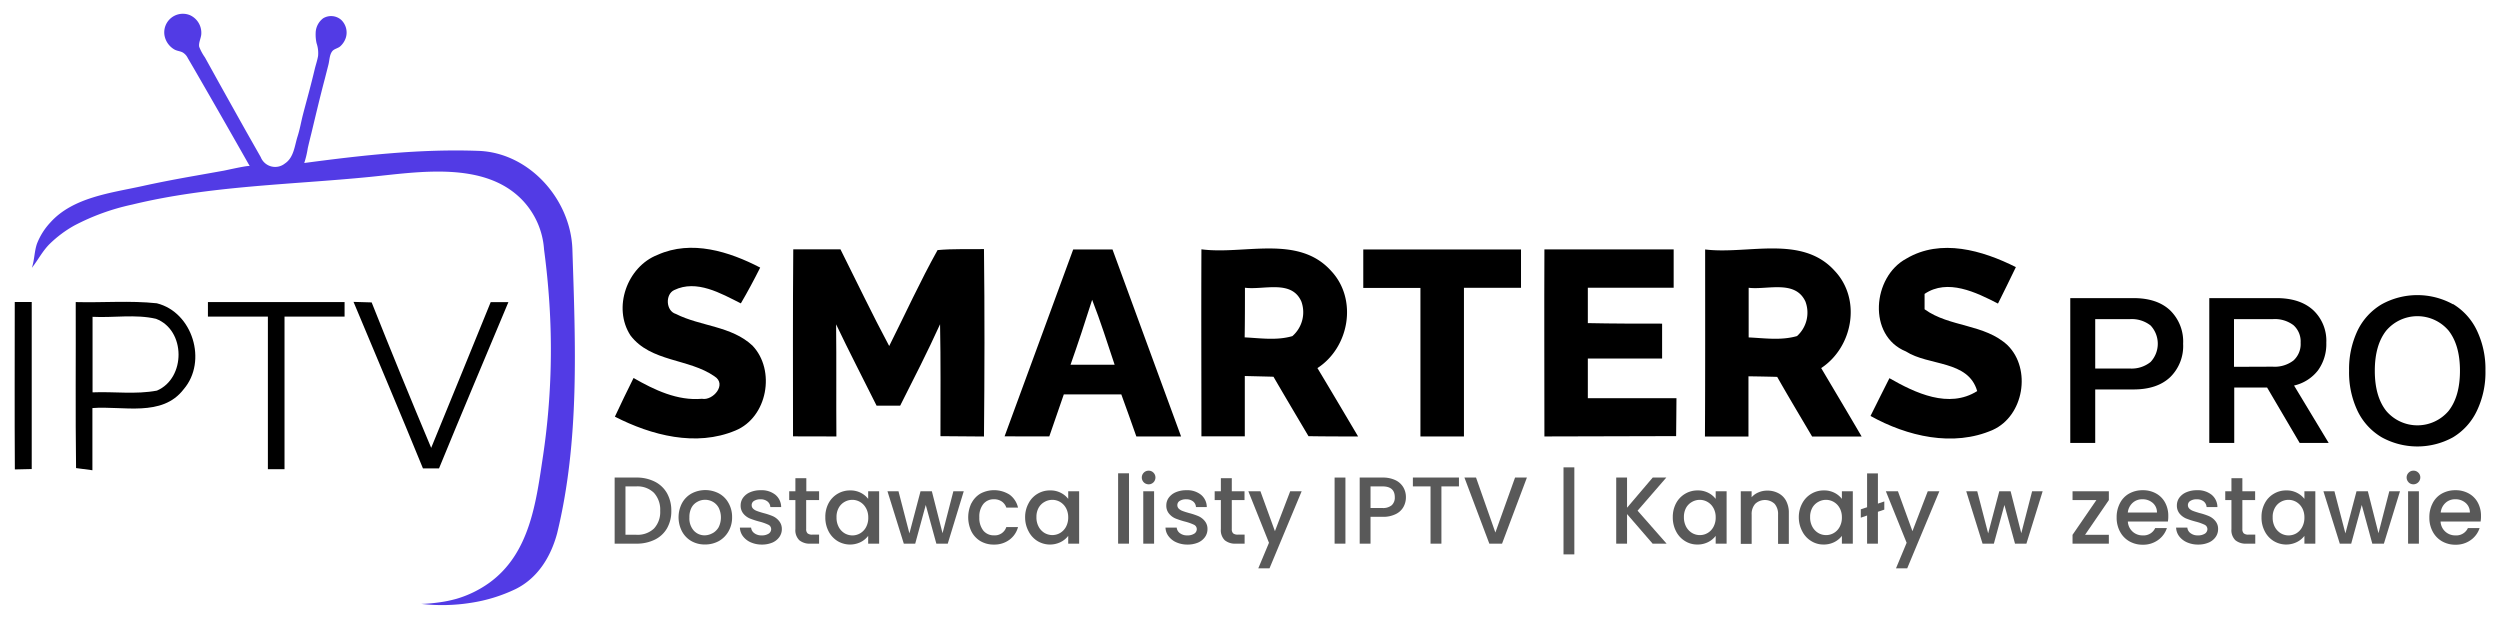
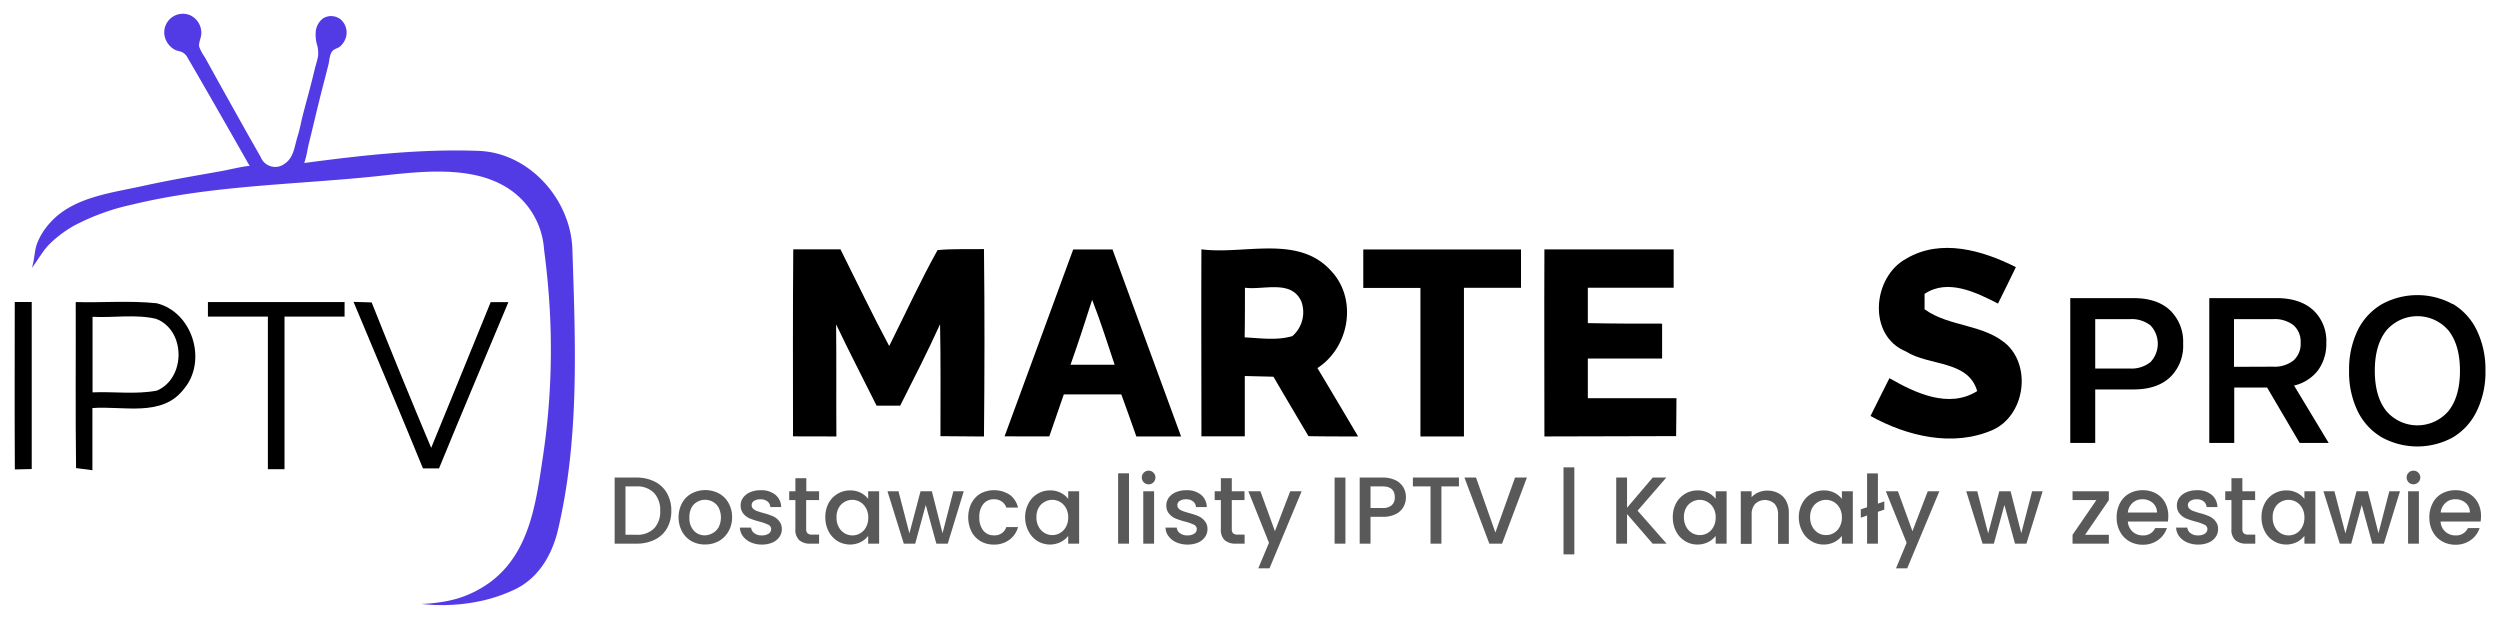
<svg xmlns="http://www.w3.org/2000/svg" id="Layer_1" viewBox="0 0 517.01 127.96">
  <path d="M115.21,110.32c-1.31,4.85-4,9.22-8.56,11.49a32.68,32.68,0,0,1-9.3,2.86,37.73,37.73,0,0,1-10.22.22,30.72,30.72,0,0,0,3.47-.29,26.06,26.06,0,0,0,3.82-.77,22.42,22.42,0,0,0,6.72-3.27c8.51-6.12,9.74-16.83,11.19-26.47a149,149,0,0,0,1.13-33.5c-.23-3-.55-6-.95-9a16.34,16.34,0,0,0-4.43-10.15c-7.86-8.25-21.61-5.84-31.62-4.85-16.35,1.62-33.11,1.82-49.13,5.72a46.65,46.65,0,0,0-12,4.35,24.16,24.16,0,0,0-5,3.73c-1.53,1.49-2.47,3.4-3.74,5,.55-1.63.5-3.38,1.06-5a13.7,13.7,0,0,1,2.79-4.41c4.68-5.19,12.55-6.08,19-7.5,3.71-.82,7.45-1.52,11.19-2.18l5.62-1c.52-.09,5.26-1.18,5.4-.94Q45.87,24.15,40,14l-1.17-2a2.71,2.71,0,0,0-1.06-1.16c-.54-.28-1.17-.3-1.71-.61A4.21,4.21,0,0,1,34,7.2a3.85,3.85,0,0,1,5.29-4.06,4,4,0,0,1,2.33,4c-.07.78-.59,1.77-.42,2.55a10.26,10.26,0,0,0,1.18,2.18L45.22,17q2.84,5.1,5.7,10.2l3,5.29a3.21,3.21,0,0,0,5,1.32c1.85-1.22,2-3.65,2.61-5.57.48-1.48.74-3.06,1.13-4.57s.83-3.11,1.24-4.66.81-3.12,1.18-4.68c.22-.92.54-1.82.7-2.76a6.33,6.33,0,0,0-.31-2.63,8.22,8.22,0,0,1-.19-2.1,3.89,3.89,0,0,1,1.57-3.07,3.17,3.17,0,0,1,3.73.36,3.62,3.62,0,0,1,.93,3.7,4.08,4.08,0,0,1-1.17,1.77c-.46.4-1.25.5-1.63,1-.59.75-.56,1.92-.8,2.81l-.72,2.83c-1,3.77-1.89,7.55-2.8,11.34-.25,1-.5,2-.74,3.06a19,19,0,0,1-.73,3.07c11.93-1.59,24-2.95,36-2.51,10.51.35,19.08,10,19.45,20.29C119,71.06,119.91,91.06,115.21,110.32Z" style="fill:#523be5" />
  <path d="M3.05,62.46l3.51,0c0,11.51,0,23,0,34.54-.88,0-2.63.06-3.49.08C3,85.55,3.05,74,3.05,62.46Z" />
  <path d="M15.66,62.47c5.58.15,11.21-.34,16.77.25,7.42,1.85,10.51,12,5.56,17.77-4.46,5.85-12.59,3.4-18.88,3.9,0,4.28,0,8.57,0,12.86l-3.38-.45C15.58,85.36,15.7,73.91,15.66,62.47Zm3.48,3q0,7.83,0,15.67c4.42-.19,8.94.47,13.31-.36,6-2.56,6-12.51-.19-14.85C28,64.94,23.48,65.75,19.14,65.52Z" />
  <path d="M43,62.47H71.26c0,.76,0,2.27,0,3H58.84c0,10.52,0,21,0,31.56l-3.44,0c0-10.52,0-21,0-31.55H43Z" />
  <path d="M73.11,62.43l3.75.11q6,15.08,12.31,30.08c4.13-10,8.2-20.1,12.31-30.14h3.66c-4.79,11.45-9.64,22.89-14.35,34.39H87.47C82.77,85.35,77.9,73.9,73.11,62.43Z" />
-   <path d="M136,52.7c7-3.15,14.8-.69,21.21,2.64-1.26,2.51-2.59,5-4,7.4-4.14-2.07-9.14-5-13.79-2.75-1.87.87-1.73,4.31.34,4.93,5.1,2.58,11.51,2.48,15.85,6.55,4.85,5.1,3.11,14.83-3.51,17.56-8.15,3.43-17.4,1-24.94-2.86,1.24-2.69,2.55-5.34,3.86-8,4.29,2.46,9.05,4.75,14.14,4.3,2.29.45,5.25-3,2.59-4.65-5.29-3.7-13.17-2.93-17.36-8.44C126.66,63.67,129.66,55.16,136,52.7Z" />
  <path d="M164,90.24c0-12.9-.06-25.78.05-38.68,3.24,0,6.5,0,9.76,0,3.35,6.67,6.55,13.41,10.08,20,3.32-6.62,6.4-13.38,10-19.84,3.19-.3,6.4-.15,9.6-.21.15,12.92.12,25.83,0,38.76q-4.5-.06-9-.07c0-7.73.07-15.44-.08-23.15-2.58,5.69-5.43,11.26-8.25,16.84l-4.88,0c-2.79-5.61-5.68-11.16-8.37-16.82.09,7.73,0,15.47.06,23.19Z" />
  <path d="M207.75,90.24c4.77-12.87,9.43-25.77,14.19-38.65h8.13c4.75,12.87,9.41,25.78,14.18,38.67-3.08,0-6.16,0-9.25,0-1-2.9-2.07-5.81-3.11-8.7H220c-1,2.89-2,5.79-3,8.69ZM225.86,62c-1.43,4.5-2.9,9-4.47,13.43,3,0,6.07,0,9.12,0C229,70.91,227.58,66.39,225.86,62Z" />
  <path d="M248.46,90.24c0-12.88-.06-25.78,0-38.68,8.81,1.16,20-3.11,26.81,4.45,5.52,5.85,3.81,15.82-2.82,20.11,2.82,4.69,5.61,9.41,8.41,14.14-3.42,0-6.85,0-10.26-.06-2.42-4.09-4.85-8.18-7.24-12.29-2-.06-4-.1-5.93-.15q0,6.26,0,12.48Zm9-30.73c0,3.42,0,6.83-.06,10.26,3.27.16,6.65.68,9.87-.26a6.55,6.55,0,0,0,1.87-7.12C267.15,57.77,261.39,60,257.5,59.51Z" />
  <path d="M281.93,51.59h32.62c0,2.64,0,5.28,0,7.93h-11.8c0,10.25,0,20.49,0,30.74-3,0-6,0-9,0,0-10.24,0-20.47,0-30.72H281.93Z" />
  <path d="M319.39,90.26c0-12.9-.06-25.79,0-38.69,8.91,0,17.81,0,26.73,0q0,4,0,7.93H328.37c0,2.45,0,4.88,0,7.32,5.11.11,10.23.11,15.36.11,0,2.39,0,4.81,0,7.21H328.37c0,2.73,0,5.47,0,8.21,6.11,0,12.22,0,18.33,0,0,2.61-.06,5.23-.07,7.84Q333,90.24,319.39,90.26Z" />
-   <path d="M352.63,51.59c8.81,1.08,20-3.11,26.79,4.42,5.56,5.88,3.79,15.76-2.79,20.11,2.79,4.72,5.6,9.41,8.36,14.15-3.42,0-6.83,0-10.24,0-2.42-4.11-4.88-8.2-7.22-12.33-2-.06-4-.09-5.94-.12q0,6.23,0,12.46h-9C352.66,77.36,352.63,64.47,352.63,51.59Zm9,7.92c0,3.42,0,6.85,0,10.27,3.31.15,6.72.67,10-.28a6.52,6.52,0,0,0,1.74-7.14C371.26,57.79,365.42,60,361.59,59.51Z" />
  <path d="M394.23,53.49c7.12-4.24,15.76-1.72,22.66,1.75-1.19,2.53-2.46,5-3.7,7.54-4.51-2.32-10.42-5.23-15.18-2,0,.78,0,2.38,0,3.18,5.15,3.73,12.44,3,17.19,7.46,4.93,4.9,3.35,14.57-3.07,17.48-8.2,3.61-17.75,1.33-25.3-2.88,1.28-2.61,2.61-5.2,3.91-7.81,5.36,3.07,12.28,6.36,18.15,2.67-1.84-6.43-10-5.16-14.74-8.2C386.17,69.43,387.21,57.26,394.23,53.49Z" />
  <path d="M448.8,64.19a9,9,0,0,1,2.68,6.9A9,9,0,0,1,448.8,78q-2.69,2.54-7.59,2.54H433.3V91.6h-5.16V61.65h13.07Q446.12,61.65,448.8,64.19Zm-4.05,10.67a5.53,5.53,0,0,0,0-7.55A6.3,6.3,0,0,0,440.43,66H433.3V76.21h7.13A6.25,6.25,0,0,0,444.75,74.86Z" />
  <path d="M468.85,80.15h-6.8V91.6h-5.16V61.65h13.88q4.88,0,7.6,2.48a8.68,8.68,0,0,1,2.72,6.75,9.27,9.27,0,0,1-1.72,5.71,8.69,8.69,0,0,1-4.95,3.14l7.16,11.87h-6ZM470,75.83a6.38,6.38,0,0,0,4.3-1.28,4.58,4.58,0,0,0,1.48-3.67,4.52,4.52,0,0,0-1.48-3.63A6.38,6.38,0,0,0,470,66h-8v9.86Z" />
  <path d="M507.28,62.87a12.76,12.76,0,0,1,4.93,5.43A18.42,18.42,0,0,1,514,76.63,18.38,18.38,0,0,1,512.21,85a12.73,12.73,0,0,1-4.93,5.44,15.28,15.28,0,0,1-14.72,0,12.73,12.73,0,0,1-5-5.44,18.51,18.51,0,0,1-1.76-8.32,18.56,18.56,0,0,1,1.76-8.33,12.76,12.76,0,0,1,5-5.43,15.28,15.28,0,0,1,14.72,0ZM506.36,85q2.37-3,2.37-8.32t-2.37-8.33a8.46,8.46,0,0,0-12.86,0q-2.38,3-2.38,8.33T493.5,85a8.46,8.46,0,0,0,12.86,0Z" />
  <g style="opacity:0.86">
    <path d="M135.4,99.6a6,6,0,0,1,2.54,2.4,7.28,7.28,0,0,1,.89,3.65,7.08,7.08,0,0,1-.89,3.61,5.89,5.89,0,0,1-2.54,2.35,8.44,8.44,0,0,1-3.83.82h-4.46V98.76h4.46A8.31,8.31,0,0,1,135.4,99.6Zm-.15,9.7a5,5,0,0,0,1.28-3.65,5.17,5.17,0,0,0-1.28-3.72,4.86,4.86,0,0,0-3.68-1.34h-2.22v10h2.22A4.92,4.92,0,0,0,135.25,109.3Z" style="fill:#3f3f3f" />
    <path d="M143,111.91a5.06,5.06,0,0,1-1.95-2,6.34,6.34,0,0,1,0-5.87,5,5,0,0,1,2-2,6.07,6.07,0,0,1,5.62,0,4.94,4.94,0,0,1,2,2,5.77,5.77,0,0,1,.73,2.93,5.68,5.68,0,0,1-.75,2.93,5.22,5.22,0,0,1-2,2,5.84,5.84,0,0,1-2.85.7A5.51,5.51,0,0,1,143,111.91Zm4.4-1.66a3.26,3.26,0,0,0,1.23-1.24,4.58,4.58,0,0,0,0-4,3.09,3.09,0,0,0-1.2-1.23,3.26,3.26,0,0,0-1.62-.42,3.19,3.19,0,0,0-1.6.42A2.9,2.9,0,0,0,143,105a4.18,4.18,0,0,0-.43,2,3.8,3.8,0,0,0,.89,2.71,3,3,0,0,0,2.25,1A3.43,3.43,0,0,0,147.38,110.25Z" style="fill:#3f3f3f" />
    <path d="M155.24,112.15a4.06,4.06,0,0,1-1.6-1.26,3.2,3.2,0,0,1-.63-1.78h2.32a1.59,1.59,0,0,0,.66,1.15,2.38,2.38,0,0,0,1.51.46,2.54,2.54,0,0,0,1.46-.36,1.11,1.11,0,0,0,.52-.94,1,1,0,0,0-.58-.9,9.89,9.89,0,0,0-1.84-.65,17.05,17.05,0,0,1-2-.65,3.49,3.49,0,0,1-1.33-1,2.58,2.58,0,0,1-.56-1.72,2.68,2.68,0,0,1,.51-1.58,3.44,3.44,0,0,1,1.46-1.13,5.43,5.43,0,0,1,2.2-.41,4.56,4.56,0,0,1,3,.93,3.35,3.35,0,0,1,1.21,2.55h-2.24a1.58,1.58,0,0,0-.6-1.16,2.18,2.18,0,0,0-1.43-.44,2.37,2.37,0,0,0-1.36.34,1,1,0,0,0-.47.88,1,1,0,0,0,.31.73,2.19,2.19,0,0,0,.77.46c.3.12.75.26,1.34.43a14.19,14.19,0,0,1,1.94.64,3.47,3.47,0,0,1,1.3,1,2.56,2.56,0,0,1,.58,1.67,2.79,2.79,0,0,1-.52,1.65,3.4,3.4,0,0,1-1.44,1.15,5.52,5.52,0,0,1-2.19.41A5.62,5.62,0,0,1,155.24,112.15Z" style="fill:#3f3f3f" />
    <path d="M166.72,103.42v6a1.16,1.16,0,0,0,.29.88,1.44,1.44,0,0,0,1,.26h1.38v1.87h-1.77a3.36,3.36,0,0,1-2.32-.71,2.91,2.91,0,0,1-.81-2.3v-6h-1.28v-1.83h1.28V98.9h2.26v2.69h2.64v1.83Z" style="fill:#3f3f3f" />
    <path d="M171.35,104.07a5,5,0,0,1,4.44-2.65,4.67,4.67,0,0,1,2.23.5,4.41,4.41,0,0,1,1.52,1.25v-1.58h2.27v10.84h-2.27v-1.61A4.41,4.41,0,0,1,178,112.1a5,5,0,0,1-4.8-.21,5.12,5.12,0,0,1-1.84-2,6.17,6.17,0,0,1-.68-2.92A6,6,0,0,1,171.35,104.07Zm7.73,1a3.2,3.2,0,0,0-1.21-1.26,3.14,3.14,0,0,0-1.61-.44,3.23,3.23,0,0,0-1.61.43,3.14,3.14,0,0,0-1.21,1.24A3.83,3.83,0,0,0,173,107a4,4,0,0,0,.46,2,3.3,3.3,0,0,0,1.22,1.29,3.18,3.18,0,0,0,3.21,0,3.23,3.23,0,0,0,1.21-1.27,4,4,0,0,0,.46-2A3.89,3.89,0,0,0,179.08,105.06Z" style="fill:#3f3f3f" />
    <path d="M199.31,101.59,196,112.43h-2.36l-2.19-8-2.18,8h-2.36l-3.38-10.84h2.28l2.26,8.72,2.3-8.72h2.34l2.21,8.68,2.24-8.68Z" style="fill:#3f3f3f" />
    <path d="M200.91,104.06a4.84,4.84,0,0,1,1.88-2,6,6,0,0,1,6,.24,4.57,4.57,0,0,1,1.74,2.67h-2.42a2.51,2.51,0,0,0-.94-1.26,2.8,2.8,0,0,0-1.63-.46,2.74,2.74,0,0,0-2.2,1,4.14,4.14,0,0,0-.81,2.72,4.2,4.2,0,0,0,.81,2.74,2.74,2.74,0,0,0,2.2,1,2.49,2.49,0,0,0,2.57-1.71h2.42a4.75,4.75,0,0,1-1.77,2.62,5.2,5.2,0,0,1-3.22,1,5.34,5.34,0,0,1-2.76-.7,5,5,0,0,1-1.88-2,6.79,6.79,0,0,1,0-5.88Z" style="fill:#3f3f3f" />
    <path d="M212.72,104.07a4.88,4.88,0,0,1,1.84-1.95,4.94,4.94,0,0,1,2.59-.7,4.64,4.64,0,0,1,2.23.5,4.44,4.44,0,0,1,1.53,1.25v-1.58h2.26v10.84h-2.26v-1.61a4.44,4.44,0,0,1-1.56,1.28,5,5,0,0,1-4.8-.21,5.09,5.09,0,0,1-1.83-2A6.05,6.05,0,0,1,212,107,5.93,5.93,0,0,1,212.72,104.07Zm7.73,1a3.27,3.27,0,0,0-1.21-1.26,3.18,3.18,0,0,0-1.62-.44,3.26,3.26,0,0,0-1.61.43A3.14,3.14,0,0,0,214.8,105a3.83,3.83,0,0,0-.46,1.93,4,4,0,0,0,.46,2,3.3,3.3,0,0,0,1.22,1.29,3.2,3.2,0,0,0,3.22,0,3.3,3.3,0,0,0,1.21-1.27,4.08,4.08,0,0,0,.46-2A4,4,0,0,0,220.45,105.06Z" style="fill:#3f3f3f" />
    <path d="M233.48,97.88v14.55h-2.25V97.88Z" style="fill:#3f3f3f" />
    <path d="M236.54,99.75a1.43,1.43,0,0,1-.41-1,1.4,1.4,0,0,1,.41-1,1.39,1.39,0,0,1,1-.41,1.35,1.35,0,0,1,1,.41,1.4,1.4,0,0,1,.41,1,1.43,1.43,0,0,1-.41,1,1.39,1.39,0,0,1-1,.41A1.43,1.43,0,0,1,236.54,99.75Zm2.13,1.84v10.84h-2.24V101.59Z" style="fill:#3f3f3f" />
    <path d="M243.26,112.15a4,4,0,0,1-1.6-1.26,3.06,3.06,0,0,1-.63-1.78h2.32a1.59,1.59,0,0,0,.66,1.15,2.37,2.37,0,0,0,1.5.46,2.58,2.58,0,0,0,1.47-.36,1.11,1.11,0,0,0,.52-.94,1,1,0,0,0-.58-.9,10.17,10.17,0,0,0-1.84-.65,17.3,17.3,0,0,1-2-.65,3.46,3.46,0,0,1-1.32-1,2.53,2.53,0,0,1-.56-1.72,2.68,2.68,0,0,1,.51-1.58,3.44,3.44,0,0,1,1.46-1.13,5.42,5.42,0,0,1,2.19-.41,4.52,4.52,0,0,1,3,.93,3.32,3.32,0,0,1,1.21,2.55h-2.24a1.57,1.57,0,0,0-.59-1.16,2.18,2.18,0,0,0-1.43-.44,2.35,2.35,0,0,0-1.36.34,1,1,0,0,0-.47.88,1,1,0,0,0,.31.73,2.19,2.19,0,0,0,.77.46c.3.12.75.26,1.34.43a14,14,0,0,1,1.93.64,3.51,3.51,0,0,1,1.31,1,2.5,2.5,0,0,1,.57,1.67,2.78,2.78,0,0,1-.51,1.65,3.4,3.4,0,0,1-1.44,1.15,5.54,5.54,0,0,1-2.2.41A5.61,5.61,0,0,1,243.26,112.15Z" style="fill:#3f3f3f" />
    <path d="M254.74,103.42v6a1.16,1.16,0,0,0,.28.88,1.48,1.48,0,0,0,1,.26h1.37v1.87H255.6a3.37,3.37,0,0,1-2.32-.71,2.91,2.91,0,0,1-.8-2.3v-6H251.2v-1.83h1.28V98.9h2.26v2.69h2.63v1.83Z" style="fill:#3f3f3f" />
    <path d="M269.19,101.59l-6.65,15.94h-2.32l2.21-5.28-4.27-10.66h2.5l3,8.26,3.16-8.26Z" style="fill:#3f3f3f" />
    <path d="M278.24,98.76v13.67H276V98.76Z" style="fill:#3f3f3f" />
    <path d="M290.26,104.8a3.6,3.6,0,0,1-1.58,1.5,5.78,5.78,0,0,1-2.77.58h-2.48v5.55h-2.24V98.76h4.72a6,6,0,0,1,2.67.54,3.78,3.78,0,0,1,1.63,1.47,4,4,0,0,1,.54,2.06A4.11,4.11,0,0,1,290.26,104.8Zm-2.44-.32a2.14,2.14,0,0,0,.63-1.65c0-1.49-.85-2.24-2.54-2.24h-2.48v4.47h2.48A2.78,2.78,0,0,0,287.82,104.48Z" style="fill:#3f3f3f" />
    <path d="M301.72,98.76v1.83h-3.63v11.84h-2.25V100.59h-3.65V98.76Z" style="fill:#3f3f3f" />
    <path d="M315.77,98.76l-5.14,13.67H308l-5.15-13.67h2.4l4,11.37,4.07-11.37Z" style="fill:#3f3f3f" />
    <path d="M325.58,114.65h-2.24v-18h2.24Z" style="fill:#3f3f3f" />
    <path d="M341.77,112.43l-5.29-6.12v6.12h-2.24V98.76h2.24V105l5.31-6.24h2.81l-5.94,6.85,6,6.82Z" style="fill:#3f3f3f" />
    <path d="M346.62,104.07a5,5,0,0,1,4.43-2.65,4.69,4.69,0,0,1,2.24.5,4.5,4.5,0,0,1,1.52,1.25v-1.58h2.26v10.84h-2.26v-1.61a4.5,4.5,0,0,1-1.55,1.28,4.84,4.84,0,0,1-2.25.51,4.73,4.73,0,0,1-2.55-.72,5,5,0,0,1-1.84-2,6.17,6.17,0,0,1-.68-2.92A6,6,0,0,1,346.62,104.07Zm7.73,1a3.21,3.21,0,0,0-2.82-1.7,3.27,3.27,0,0,0-1.62.43A3.14,3.14,0,0,0,348.7,105a3.93,3.93,0,0,0-.46,1.93,4.12,4.12,0,0,0,.46,2,3.38,3.38,0,0,0,1.22,1.29,3.2,3.2,0,0,0,1.61.44,3.16,3.16,0,0,0,1.61-.43,3.23,3.23,0,0,0,1.21-1.27,4,4,0,0,0,.46-2A3.89,3.89,0,0,0,354.35,105.06Z" style="fill:#3f3f3f" />
    <path d="M367.78,102a3.76,3.76,0,0,1,1.59,1.57,5.21,5.21,0,0,1,.57,2.52v6.39h-2.23v-6.06a3.16,3.16,0,0,0-.72-2.23,2.94,2.94,0,0,0-4,0,3.13,3.13,0,0,0-.74,2.23v6.06H360V101.59h2.24v1.24a3.82,3.82,0,0,1,1.41-1,4.49,4.49,0,0,1,1.82-.37A4.78,4.78,0,0,1,367.78,102Z" style="fill:#3f3f3f" />
    <path d="M372.72,104.07a5,5,0,0,1,4.43-2.65,4.69,4.69,0,0,1,2.24.5,4.5,4.5,0,0,1,1.52,1.25v-1.58h2.26v10.84h-2.26v-1.61a4.5,4.5,0,0,1-1.55,1.28,4.84,4.84,0,0,1-2.25.51,4.73,4.73,0,0,1-2.55-.72,5,5,0,0,1-1.84-2A6.17,6.17,0,0,1,372,107,6,6,0,0,1,372.72,104.07Zm7.73,1a3.21,3.21,0,0,0-2.82-1.7,3.27,3.27,0,0,0-1.62.43A3.14,3.14,0,0,0,374.8,105a3.83,3.83,0,0,0-.46,1.93,4,4,0,0,0,.46,2,3.38,3.38,0,0,0,1.22,1.29,3.2,3.2,0,0,0,1.61.44,3.16,3.16,0,0,0,1.61-.43,3.23,3.23,0,0,0,1.21-1.27,4,4,0,0,0,.46-2A3.89,3.89,0,0,0,380.45,105.06Z" style="fill:#3f3f3f" />
    <path d="M389.68,105.39l-1.32.45v6.59h-2.24v-5.82l-1.3.45v-1.73l1.3-.43v-7h2.24v6.25l1.32-.45Z" style="fill:#3f3f3f" />
    <path d="M401.07,101.59l-6.65,15.94H392.1l2.2-5.28L390,101.59h2.5l3,8.26,3.17-8.26Z" style="fill:#3f3f3f" />
    <path d="M422.43,101.59l-3.36,10.84h-2.36l-2.19-8-2.18,8H410l-3.38-10.84h2.28l2.26,8.72,2.3-8.72h2.34l2.21,8.68,2.24-8.68Z" style="fill:#3f3f3f" />
    <path d="M431.2,110.6h4.92v1.83h-7.51V110.6l4.93-7.18h-4.93v-1.83h7.51v1.83Z" style="fill:#3f3f3f" />
    <path d="M448.33,107.85h-8.28a3,3,0,0,0,3.09,2.87,2.62,2.62,0,0,0,2.56-1.51h2.42a4.87,4.87,0,0,1-1.78,2.44,5.22,5.22,0,0,1-3.2,1,5.5,5.5,0,0,1-2.78-.7,5,5,0,0,1-1.93-2,6,6,0,0,1-.7-2.94,6.19,6.19,0,0,1,.68-2.94,4.72,4.72,0,0,1,1.91-2,5.66,5.66,0,0,1,2.82-.69,5.51,5.51,0,0,1,2.74.67,4.65,4.65,0,0,1,1.86,1.87,5.65,5.65,0,0,1,.67,2.79A6.25,6.25,0,0,1,448.33,107.85ZM446.07,106a2.56,2.56,0,0,0-.88-2,3.17,3.17,0,0,0-2.15-.75,2.88,2.88,0,0,0-2,.74,3.12,3.12,0,0,0-1,2Z" style="fill:#3f3f3f" />
    <path d="M452.26,112.15a4.09,4.09,0,0,1-1.61-1.26,3.12,3.12,0,0,1-.62-1.78h2.32a1.59,1.59,0,0,0,.66,1.15,2.37,2.37,0,0,0,1.5.46,2.58,2.58,0,0,0,1.47-.36,1.13,1.13,0,0,0,.52-.94,1,1,0,0,0-.58-.9,10.17,10.17,0,0,0-1.84-.65,16.67,16.67,0,0,1-2-.65,3.57,3.57,0,0,1-1.33-1,2.58,2.58,0,0,1-.56-1.72,2.68,2.68,0,0,1,.51-1.58,3.41,3.41,0,0,1,1.47-1.13,5.42,5.42,0,0,1,2.19-.41,4.54,4.54,0,0,1,3,.93,3.32,3.32,0,0,1,1.21,2.55h-2.24a1.61,1.61,0,0,0-.59-1.16,2.21,2.21,0,0,0-1.44-.44,2.32,2.32,0,0,0-1.35.34,1,1,0,0,0-.48.88,1,1,0,0,0,.32.73,2.11,2.11,0,0,0,.77.46c.3.12.74.26,1.33.43a13.74,13.74,0,0,1,1.94.64,3.51,3.51,0,0,1,1.31,1,2.5,2.5,0,0,1,.57,1.67,2.78,2.78,0,0,1-.51,1.65,3.37,3.37,0,0,1-1.45,1.15,5.45,5.45,0,0,1-2.19.41A5.57,5.57,0,0,1,452.26,112.15Z" style="fill:#3f3f3f" />
    <path d="M463.73,103.42v6a1.16,1.16,0,0,0,.29.88,1.44,1.44,0,0,0,1,.26h1.38v1.87H464.6a3.37,3.37,0,0,1-2.32-.71,2.91,2.91,0,0,1-.81-2.3v-6h-1.28v-1.83h1.28V98.9h2.26v2.69h2.64v1.83Z" style="fill:#3f3f3f" />
    <path d="M468.37,104.07a4.83,4.83,0,0,1,1.85-1.95,4.9,4.9,0,0,1,2.58-.7,4.64,4.64,0,0,1,2.23.5,4.44,4.44,0,0,1,1.53,1.25v-1.58h2.26v10.84h-2.26v-1.61A4.44,4.44,0,0,1,475,112.1a5,5,0,0,1-4.79-.21,5,5,0,0,1-1.84-2,6.05,6.05,0,0,1-.68-2.92A5.93,5.93,0,0,1,468.37,104.07Zm7.73,1a3.27,3.27,0,0,0-1.21-1.26,3.18,3.18,0,0,0-1.62-.44,3.26,3.26,0,0,0-1.61.43,3.14,3.14,0,0,0-1.21,1.24A3.83,3.83,0,0,0,470,107a4,4,0,0,0,.46,2,3.38,3.38,0,0,0,1.22,1.29,3.2,3.2,0,0,0,3.22,0A3.3,3.3,0,0,0,476.1,109a4.08,4.08,0,0,0,.46-2A4,4,0,0,0,476.1,105.06Z" style="fill:#3f3f3f" />
    <path d="M496.33,101.59,493,112.43H490.6l-2.18-8-2.18,8h-2.36l-3.39-10.84h2.28l2.27,8.72,2.3-8.72h2.34l2.2,8.68,2.24-8.68Z" style="fill:#3f3f3f" />
    <path d="M498.12,99.75a1.4,1.4,0,0,1-.42-1,1.37,1.37,0,0,1,.42-1,1.35,1.35,0,0,1,1-.41,1.34,1.34,0,0,1,1,.41,1.36,1.36,0,0,1,.41,1,1.43,1.43,0,0,1-2.43,1Zm2.12,1.84v10.84H498V101.59Z" style="fill:#3f3f3f" />
    <path d="M513,107.85h-8.28a3,3,0,0,0,3.09,2.87,2.62,2.62,0,0,0,2.56-1.51h2.42a4.87,4.87,0,0,1-1.78,2.44,5.22,5.22,0,0,1-3.2,1,5.5,5.5,0,0,1-2.78-.7,5,5,0,0,1-1.93-2,6,6,0,0,1-.7-2.94,6.19,6.19,0,0,1,.68-2.94,4.72,4.72,0,0,1,1.91-2,5.66,5.66,0,0,1,2.82-.69,5.51,5.51,0,0,1,2.74.67,4.65,4.65,0,0,1,1.86,1.87,5.65,5.65,0,0,1,.67,2.79A6.25,6.25,0,0,1,513,107.85ZM510.78,106a2.56,2.56,0,0,0-.88-2,3.17,3.17,0,0,0-2.15-.75,2.88,2.88,0,0,0-2,.74,3.12,3.12,0,0,0-1,2Z" style="fill:#3f3f3f" />
  </g>
</svg>